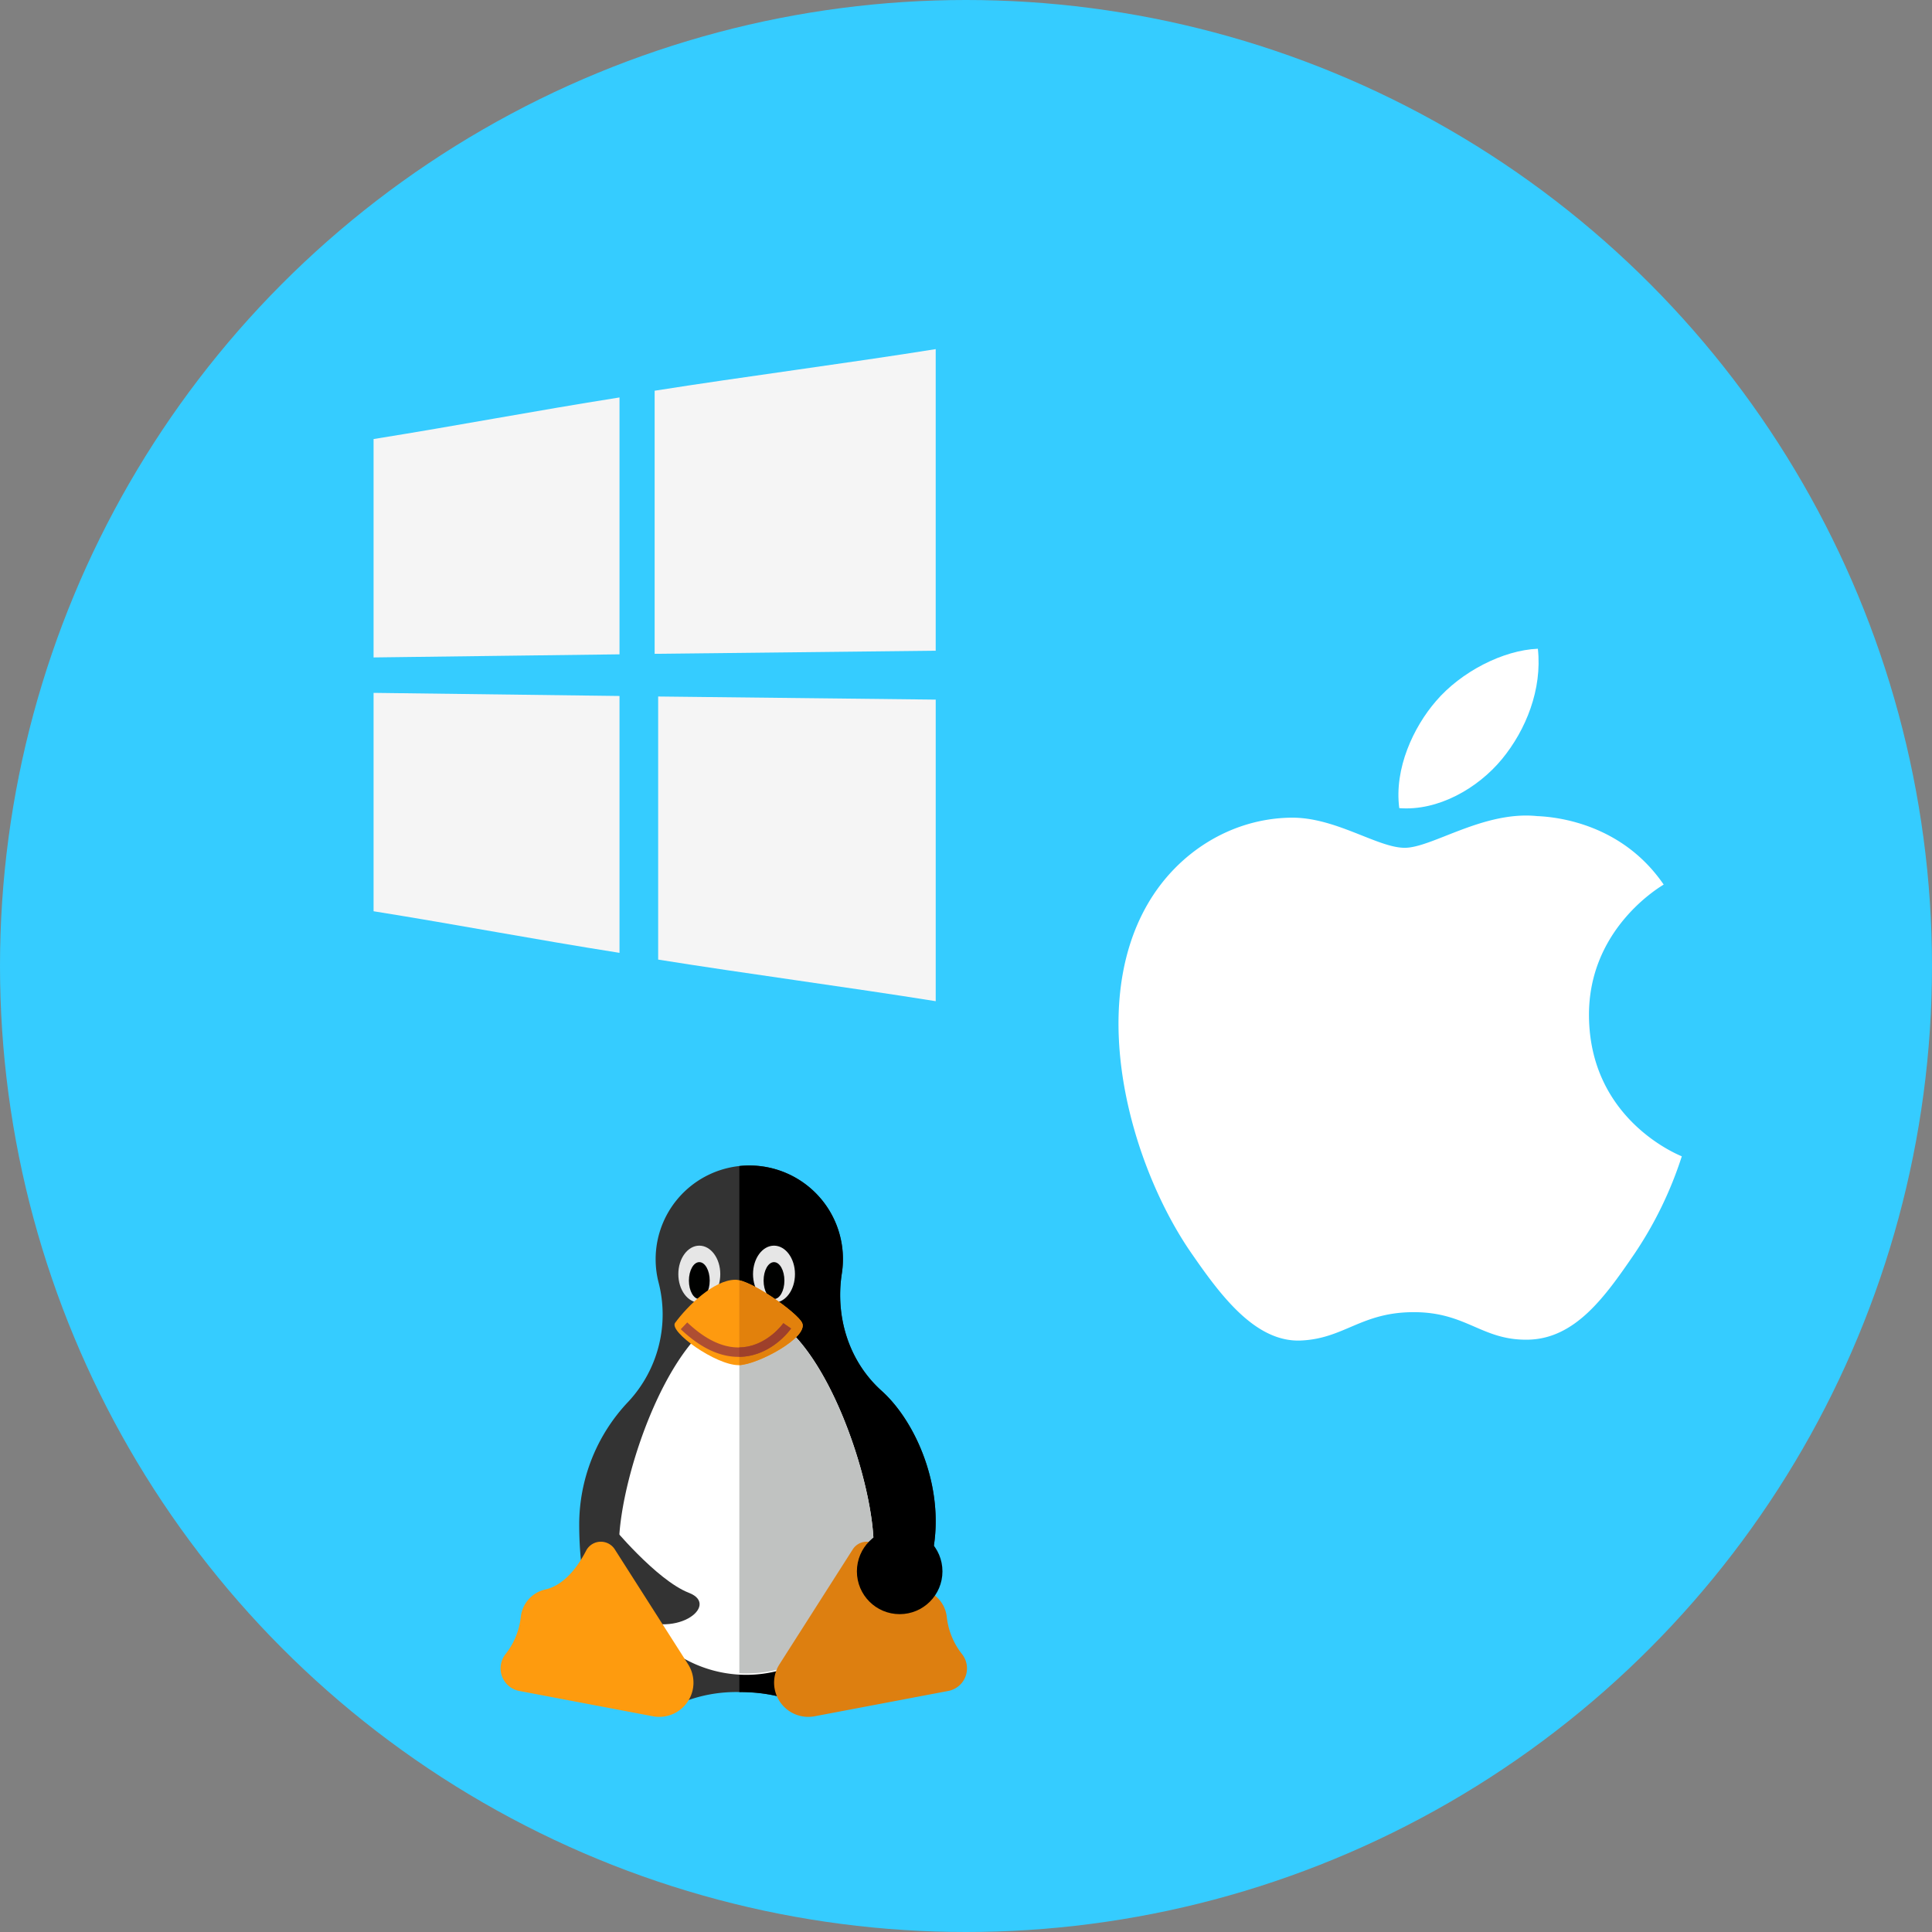
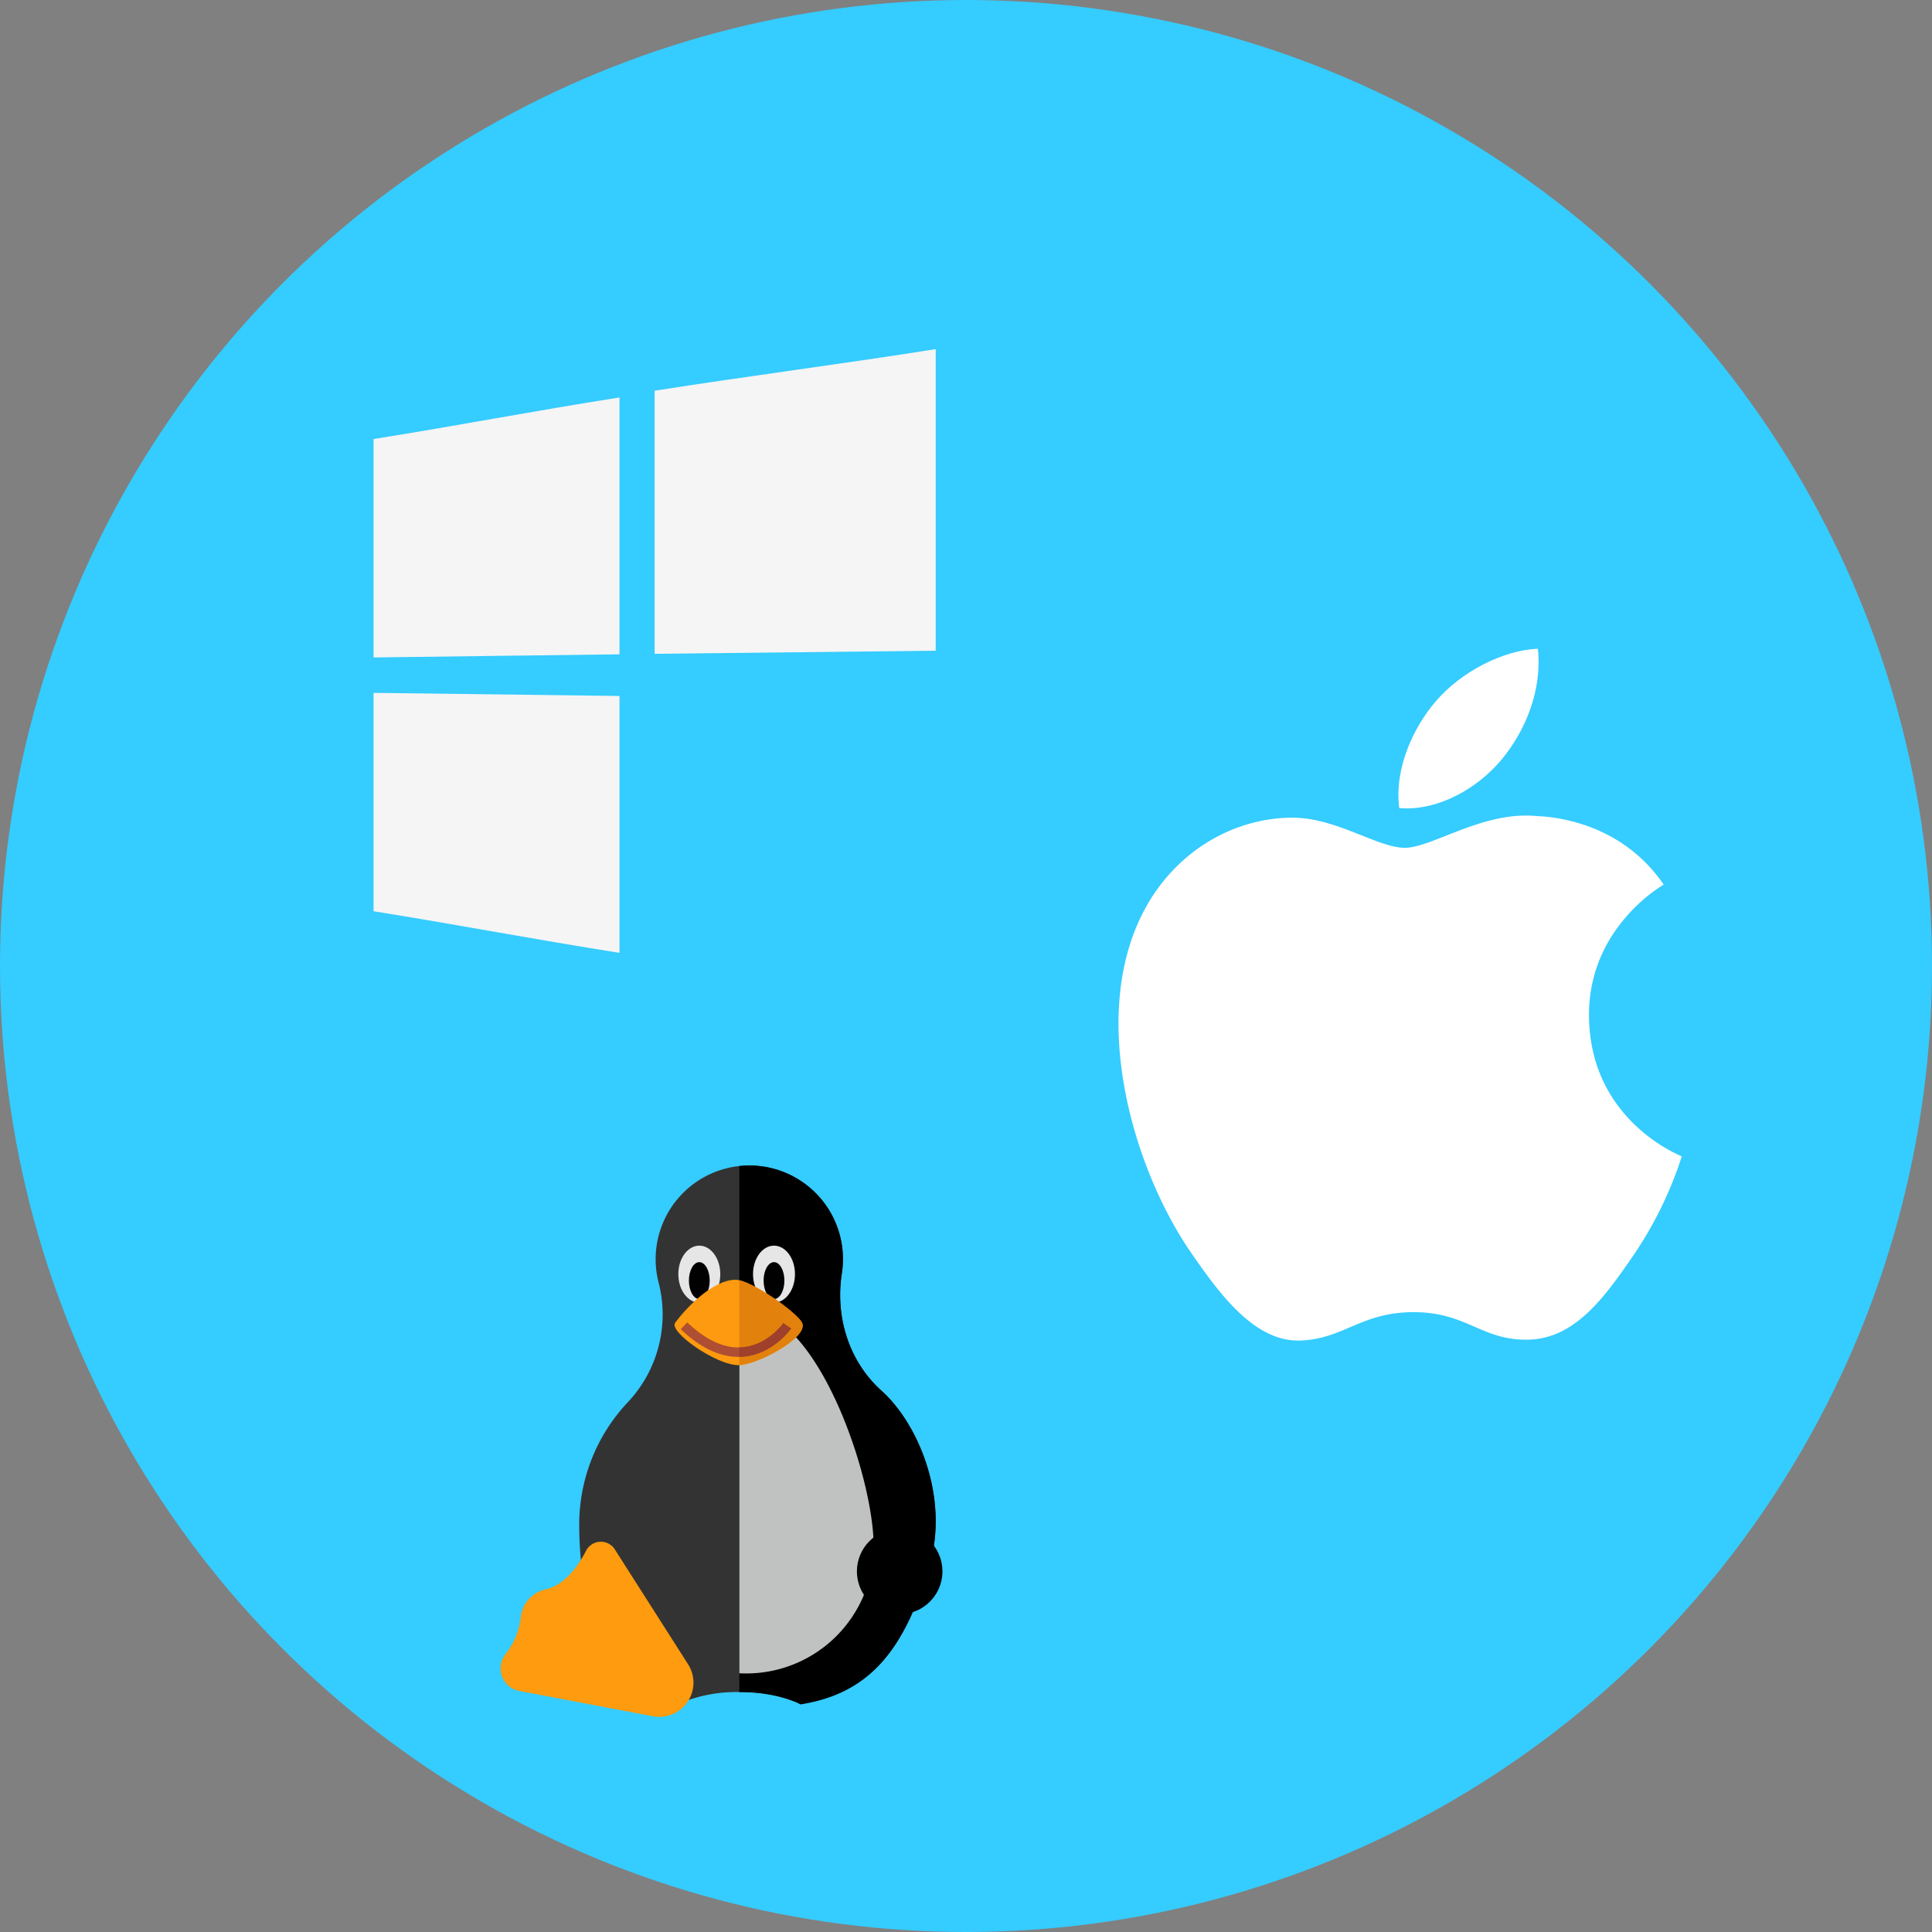
<svg xmlns="http://www.w3.org/2000/svg" viewBox="0 0 512 512">
  <rect x="0" y="0" width="512" height="512" fill="#808080" stroke="none" />
  <defs>
    <style>.a{fill:#35ccff;}.b{fill:#333;}.c{fill:#fff;}.d{fill:#c0c2c1;}.e{fill:#e6e6e6;}.f{fill:#000100;}.g{fill:#fe9a0f;}.h{fill:#e2810c;}.i{fill:#dd7f10;}.j{fill:#ae4e32;}.k{fill:#9e402b;}.l{fill:#fe9b0e;}.m{fill:#f5f5f5;}</style>
  </defs>
  <g transform="translate(-2255 2353)">
    <circle class="a" cx="256" cy="256" r="256" transform="translate(2255 -2353)" />
    <path class="b" d="M231.137,120.009c-8.673-7.784-12.317-19.566-10.541-31.084a24.831,24.831,0,0,0-23.79-28.617A24.84,24.84,0,0,0,172,91.179a33.9,33.9,0,0,1-7.933,31.656A47.3,47.3,0,0,0,151,155.293c0,28.931,11.259,42.873,27.368,47.266a38.31,38.31,0,0,1,15.063-2.711,39.264,39.264,0,0,1,14.507,2.472c19.877-3.985,29.306-13.665,35.885-36.017C249.08,148.451,240.934,128.8,231.137,120.009Z" transform="translate(2257.498 -2104.43)" />
    <path d="M290.7,120.01c-8.673-7.784-12.317-19.566-10.541-31.084A24.782,24.782,0,0,0,253,60.445v139.4c6.623,0,12.5,1.283,16.2,3.266C288,200.183,297,188.03,303.391,166.3,308.646,148.452,300.5,128.8,290.7,120.01Z" transform="translate(2197.932 -2104.431)" />
-     <path class="c" d="M176.289,214.949c0-18.862,15.112-62.542,33.752-62.542s33.752,43.9,33.752,62.542a33.752,33.752,0,1,1-67.5,0Z" transform="translate(2242.731 -2158.222)" />
    <path class="d" d="M254.84,152.408a12.163,12.163,0,0,0-1.84.144v96.1c.609.033,1.223.052,1.84.052a33.752,33.752,0,0,0,33.752-33.752C288.593,196.309,273.481,152.408,254.84,152.408Z" transform="translate(2197.932 -2158.222)" />
    <ellipse class="e" cx="5.559" cy="7.546" rx="5.559" ry="7.546" transform="translate(2434.765 -2022.89)" />
    <ellipse class="f" cx="2.757" cy="4.892" rx="2.757" ry="4.892" transform="translate(2437.567 -2018.521)" />
    <ellipse class="e" cx="5.559" cy="7.546" rx="5.559" ry="7.546" transform="translate(2454.558 -2022.89)" />
    <ellipse class="f" cx="2.757" cy="4.892" rx="2.757" ry="4.892" transform="translate(2457.361 -2018.521)" />
    <path class="g" d="M245.512,144.5c1.815,3.872-12.012,11.218-16.827,11.218-6.006,0-18.548-8.877-16.827-11.218,3.212-4.368,10.225-11.416,15.983-11.416C231.989,133.079,244.278,141.864,245.512,144.5Z" transform="translate(2222.052 -2146.934)" />
    <path class="h" d="M269.632,144.692c-1.144-2.438-11.778-10.158-16.632-11.276V155.9C257.976,155.718,271.424,148.514,269.632,144.692Z" transform="translate(2197.932 -2147.131)" />
-     <path class="i" d="M303.572,302.371c2.454,4.74,6.1,9.216,10.81,10.252a8.387,8.387,0,0,1,6.484,7.251q.081.736.219,1.475a19.162,19.162,0,0,0,3.849,8.431,6.092,6.092,0,0,1-3.688,9.738l-35.388,6.706a9.065,9.065,0,0,1-9.44-13.605l19.539-30.634A4.392,4.392,0,0,1,303.572,302.371Z" transform="translate(2185.037 -2244.393)" />
    <path class="j" d="M230.955,169.39c-5.029,0-10.158-2.458-15.272-7.325l1.721-1.808c5.1,4.851,10.105,7.061,14.876,6.569,6.586-.68,10.55-6.317,10.589-6.374l2.054,1.419c-.187.271-4.67,6.641-12.387,7.438A15.349,15.349,0,0,1,230.955,169.39Z" transform="translate(2219.725 -2162.806)" />
    <path class="k" d="M254.072,167.1c-.356.037-.713.053-1.072.06v2.5c.443-.007.887-.029,1.328-.075,7.717-.8,12.2-7.167,12.387-7.438l-2.054-1.419C264.622,160.783,260.657,166.419,254.072,167.1Z" transform="translate(2197.932 -2163.079)" />
    <ellipse cx="11.336" cy="11.336" rx="11.336" ry="11.336" transform="translate(2482.087 -1947.905)" />
    <path class="b" d="M168.342,289s12.114,14.768,20.746,18.1-4.106,12.991-15.754,5.663S168.342,289,168.342,289Z" transform="translate(2248.477 -2237.99)" />
    <path class="l" d="M123.529,302.371c-2.454,4.74-6.1,9.216-10.81,10.252a8.387,8.387,0,0,0-6.484,7.251q-.08.736-.219,1.475a19.162,19.162,0,0,1-3.849,8.431,6.092,6.092,0,0,0,3.688,9.738l35.388,6.706a9.065,9.065,0,0,0,9.44-13.605l-19.539-30.634A4.393,4.393,0,0,0,123.529,302.371Z" transform="translate(2286.78 -2244.393)" />
    <g transform="translate(2550.139 -2181.077)">
      <g transform="translate(1.282)">
        <path class="c" d="M125.961,56.531C125.722,33.3,144.9,22.179,145.753,21.621,134.98,5.88,118.216,3.715,112.225,3.476c-14.253-1.461-27.843,8.4-35.1,8.4-7.226,0-18.411-8.2-30.247-7.983-15.568.239-29.9,9.059-37.925,22.981-16.166,28.055-4.144,69.606,11.61,92.388,7.7,11.132,16.9,23.632,28.945,23.193,11.61-.465,15.994-7.519,30.034-7.519s17.986,7.519,30.26,7.293c12.5-.239,20.4-11.358,28.042-22.516a102.022,102.022,0,0,0,12.712-26.076C150.27,93.472,126.213,84.267,125.961,56.531Z" transform="translate(-1.282 40.878)" />
        <path class="c" d="M34.284,29.277C40.673,21.533,45,10.746,43.821,0,34.589.372,23.444,6.124,16.816,13.881,10.878,20.749,5.71,31.708,7.092,42.242,17.373,43.052,27.894,37.008,34.284,29.277Z" transform="translate(67.308)" />
      </g>
    </g>
    <g transform="translate(2234 -2368)">
      <path class="m" d="M185.175,197.607V129.532c-23.277,3.68-42.21,7.346-65.175,11.024v57.875C142.965,198.163,161.9,197.877,185.175,197.607Z" transform="translate(0 -9.203)" />
      <path class="m" d="M248,188.269c23.277-.279,51.521-.545,74.486-.826V107.52c-22.965,3.68-51.209,7.344-74.486,11.026Z" transform="translate(-53.514)" />
-       <path class="m" d="M249.6,265.72q-.014,34.859,0,69.723c22.962,3.68,50.585,7.346,73.555,11.024V266.544C300.187,266.272,272.567,265.995,249.6,265.72Z" transform="translate(-54.18 -66.14)" />
      <path class="m" d="M185.175,264.89c-23.277-.277-42.21-.549-65.175-.826v57.875c22.965,3.682,41.9,7.344,65.175,11.024Z" transform="translate(0 -65.448)" />
    </g>
  </g>
</svg>